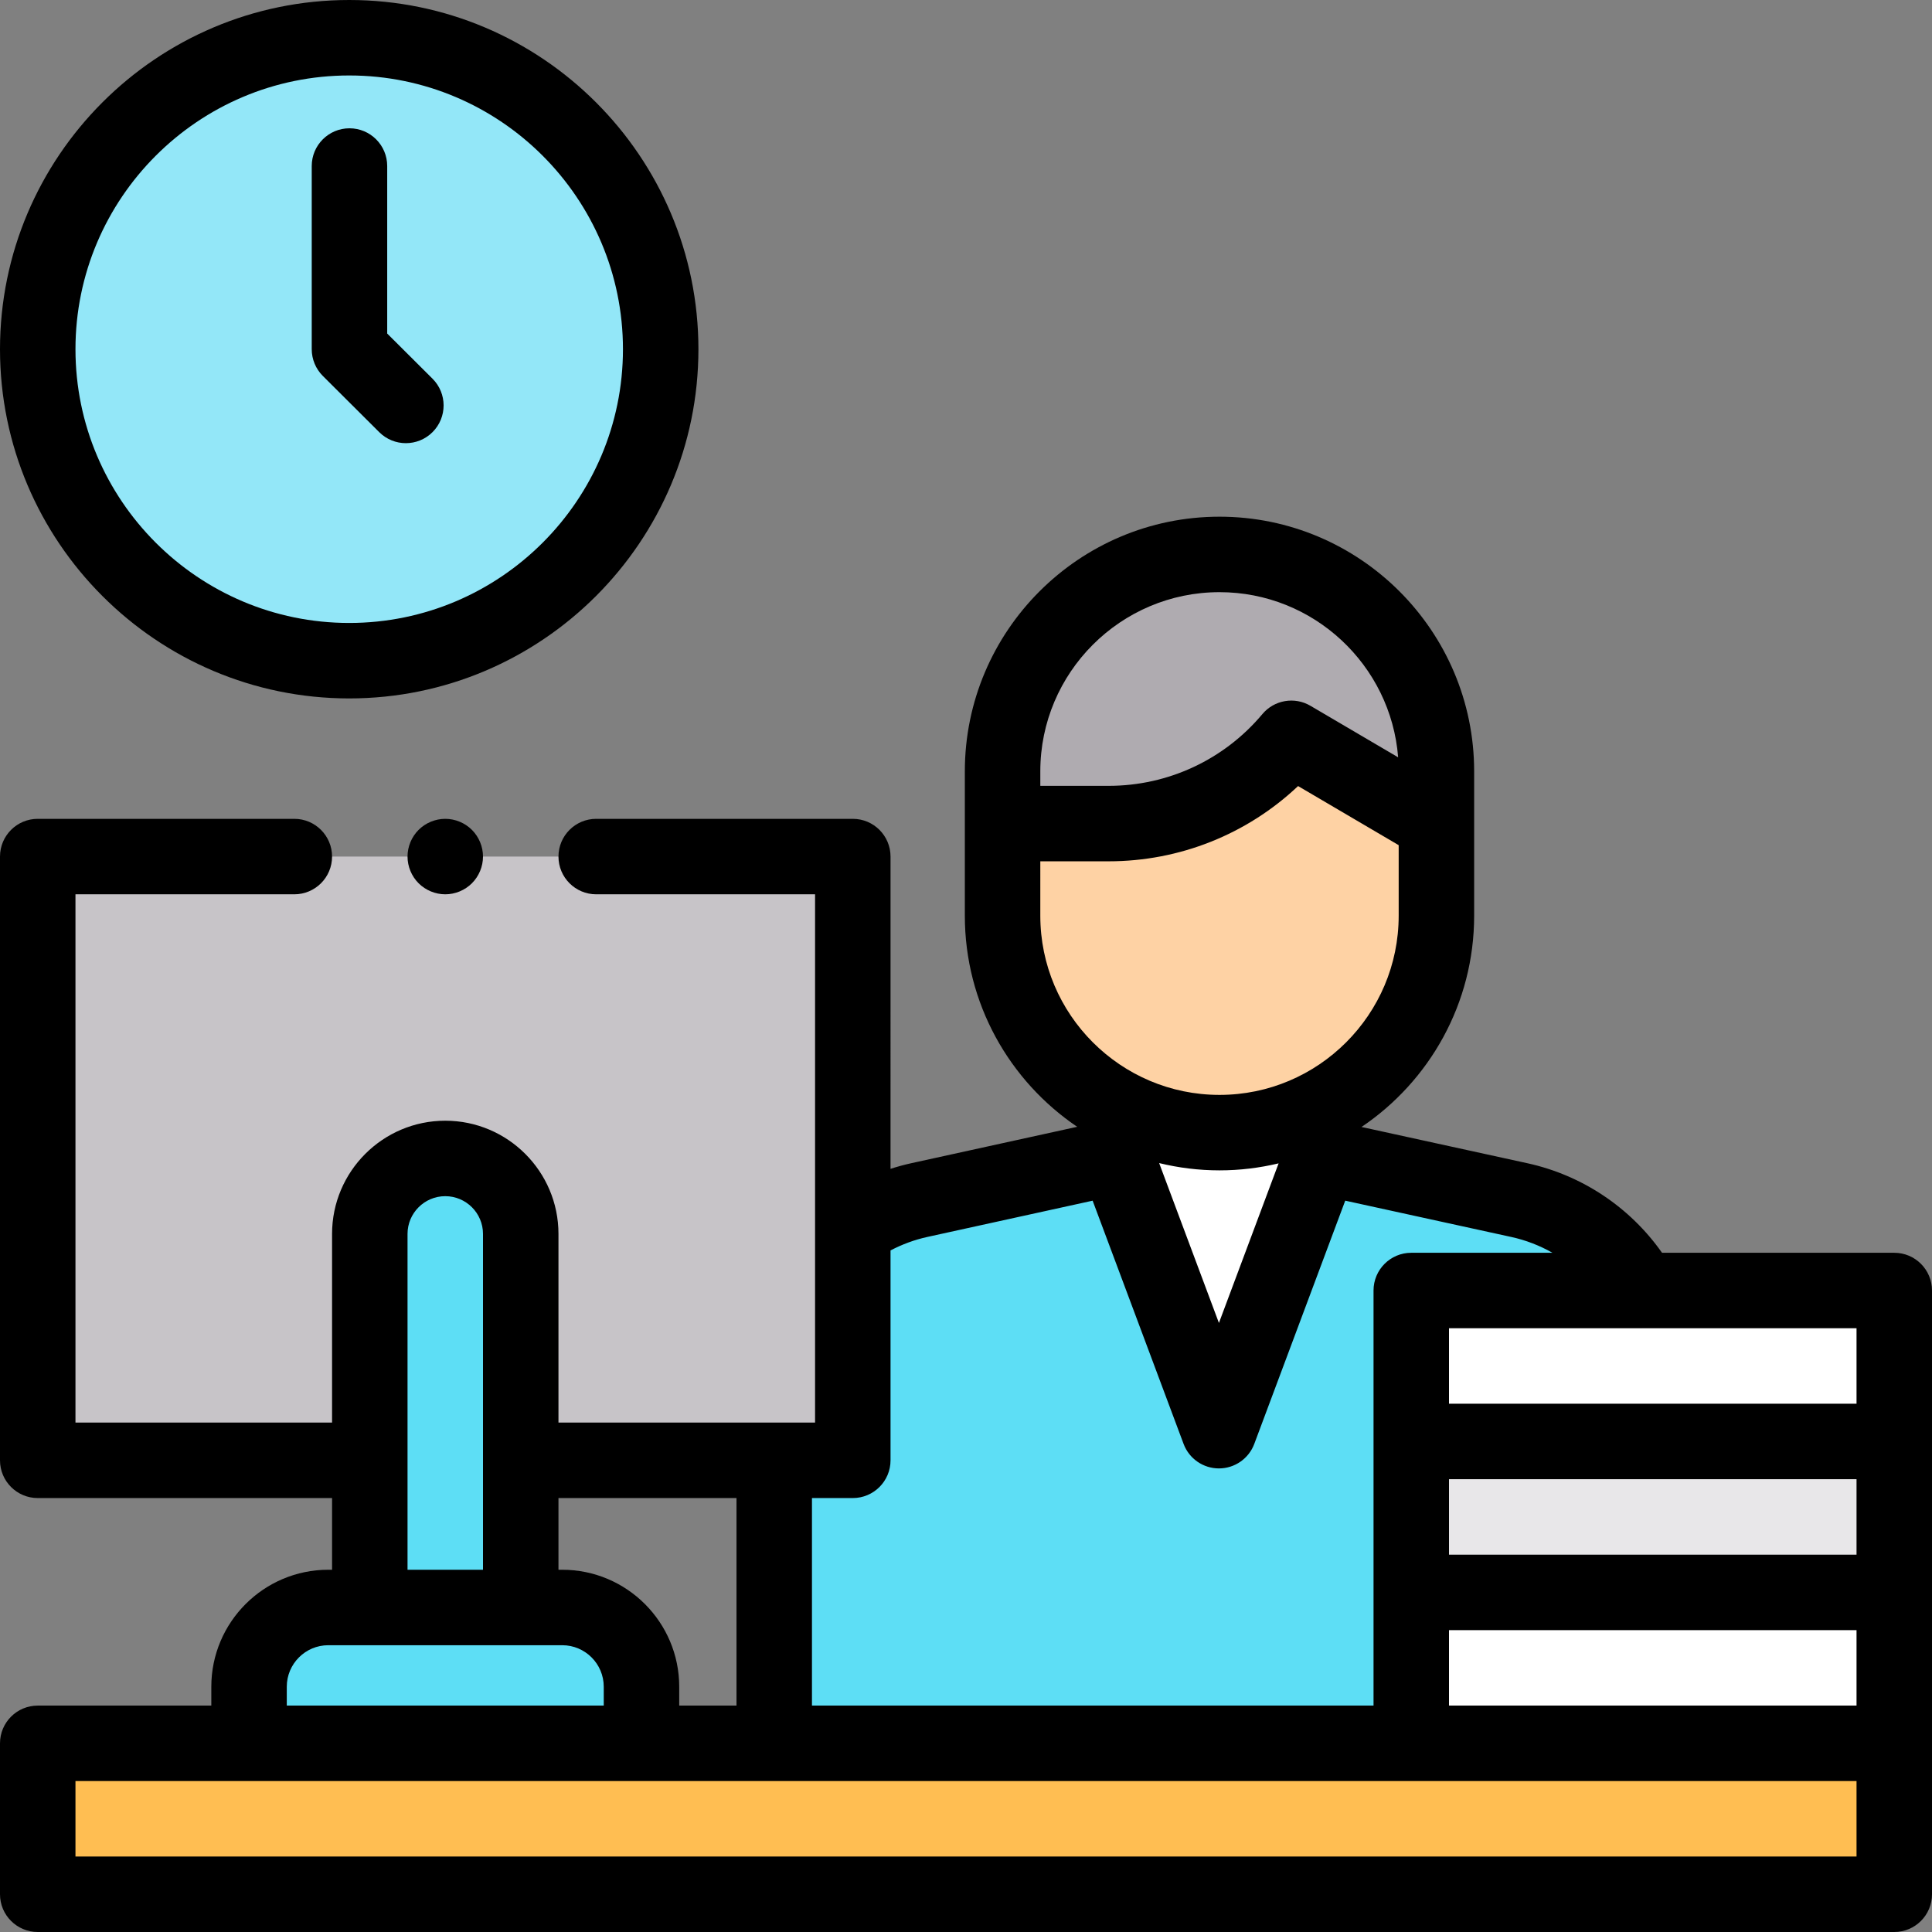
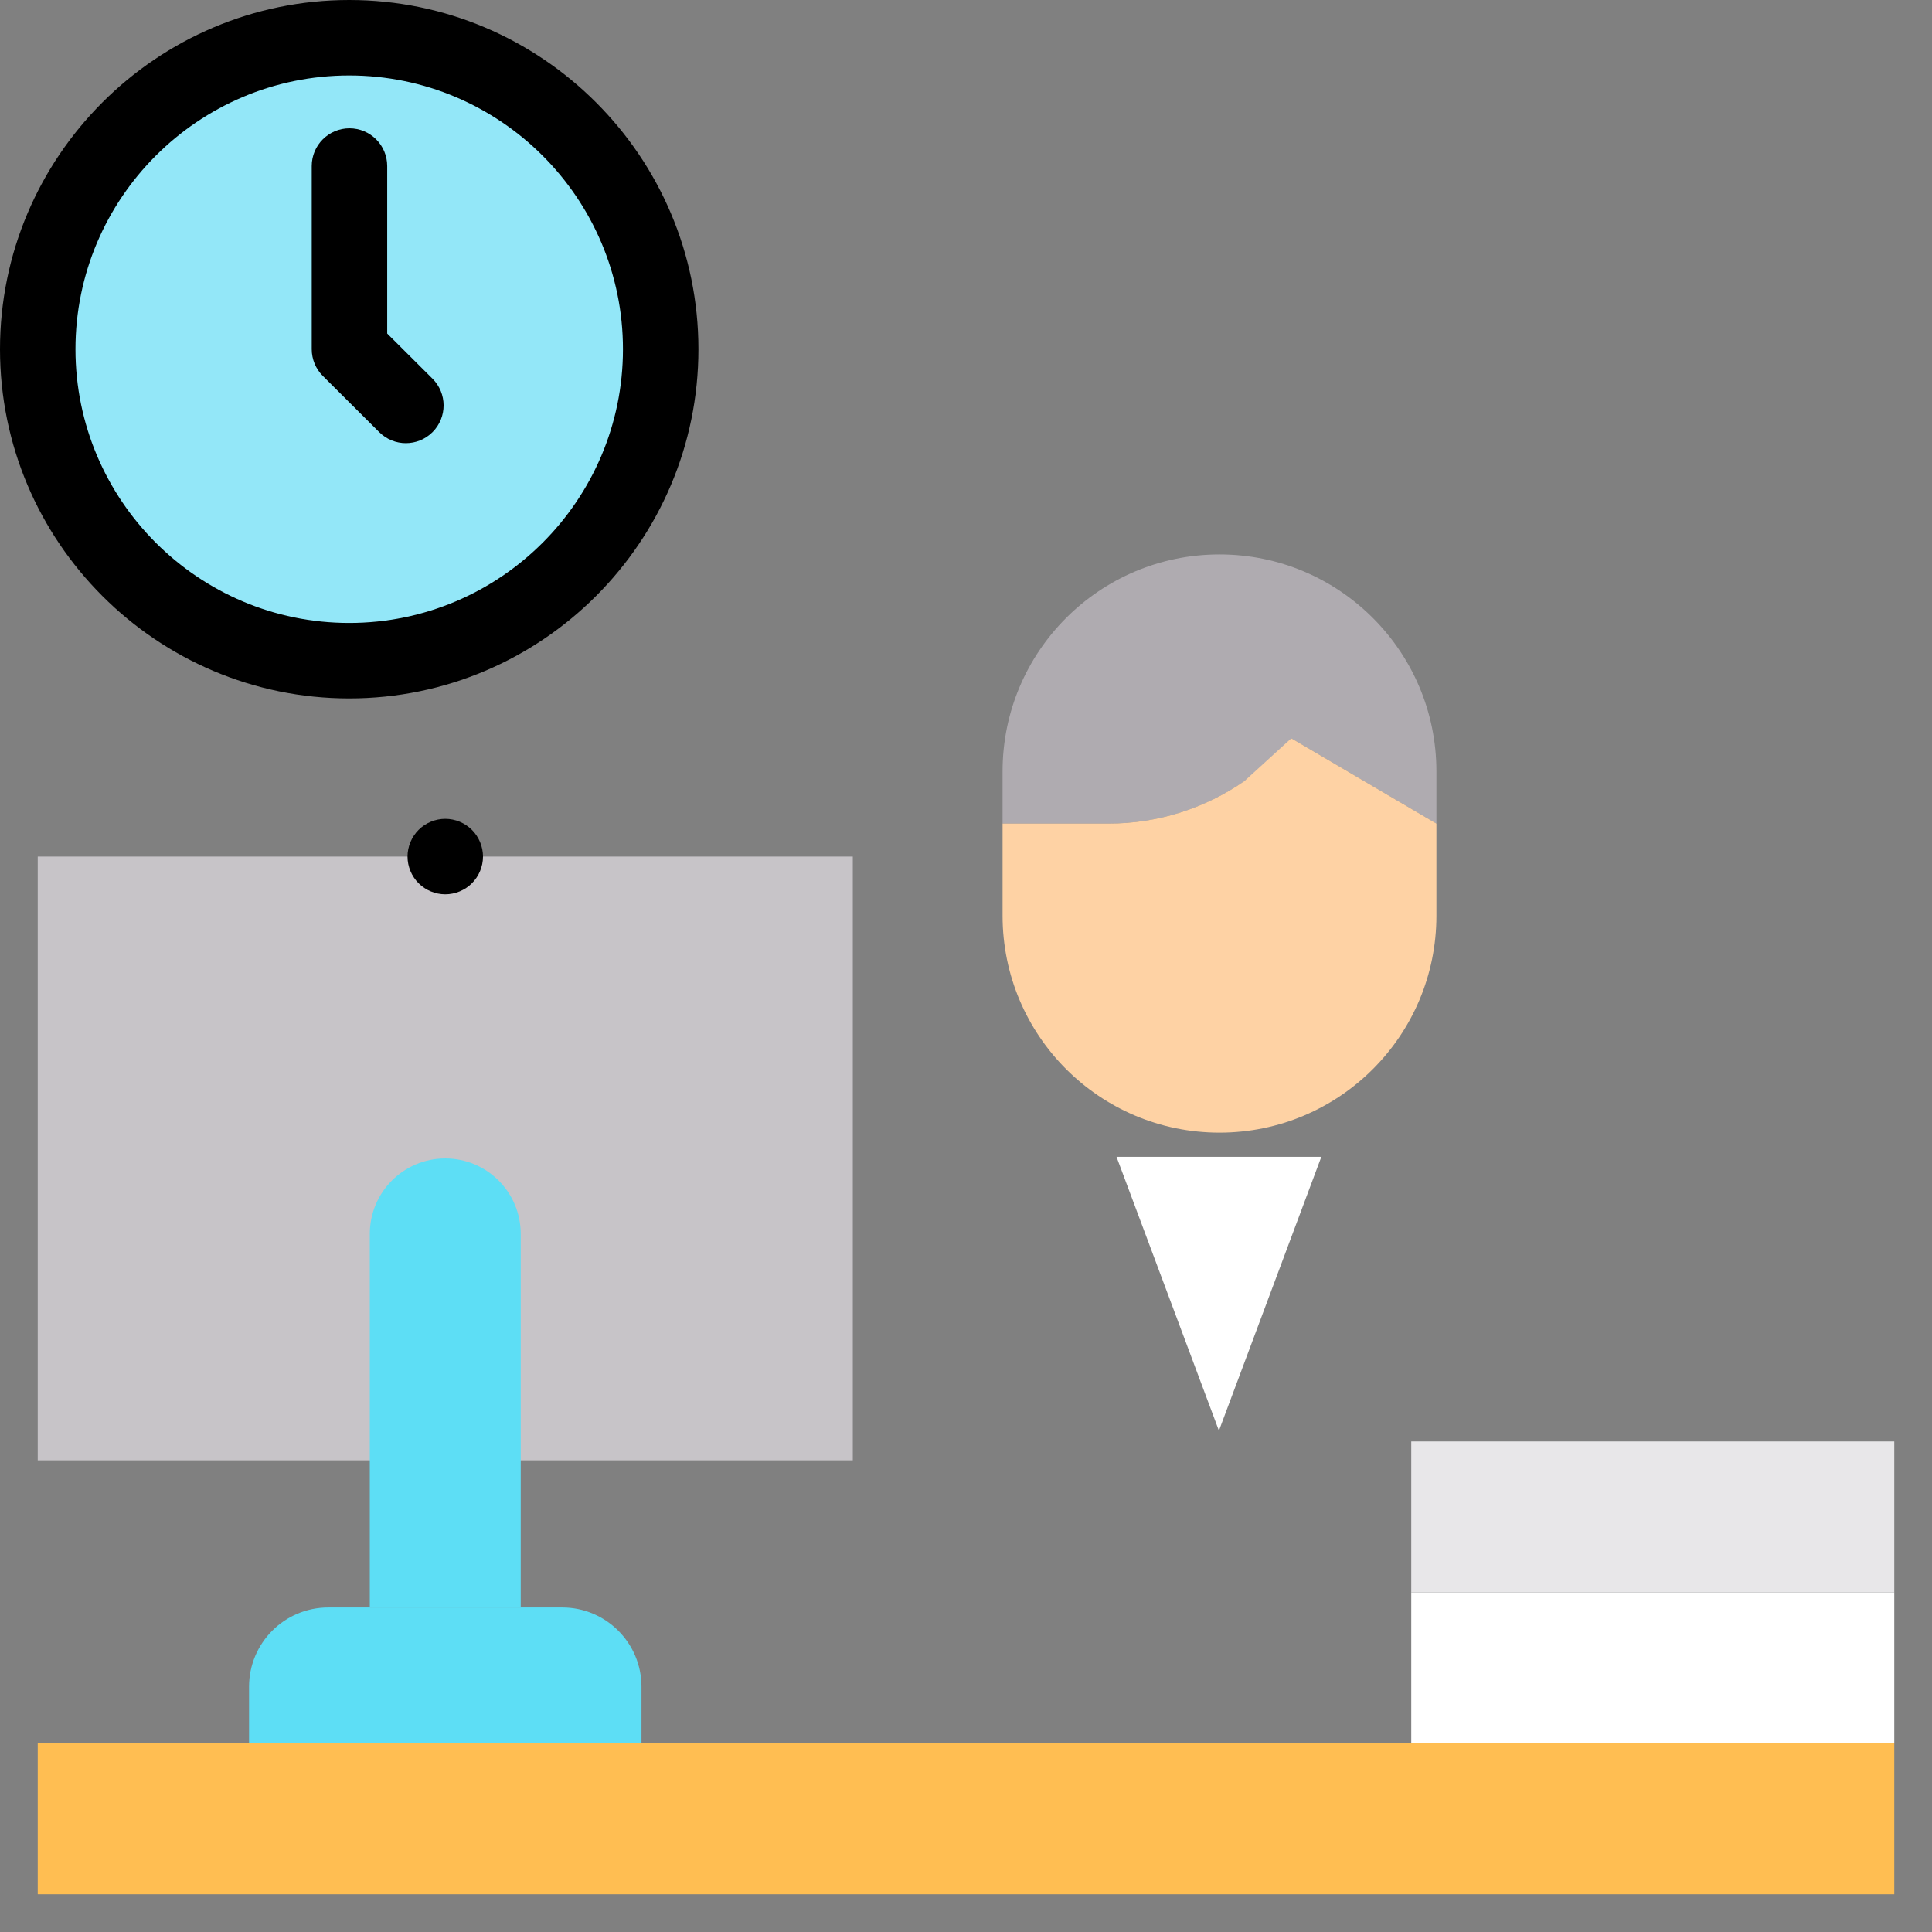
<svg xmlns="http://www.w3.org/2000/svg" version="1.1" id="Layer_1" x="0px" y="0px" viewBox="0 0 512 512" style="enable-background:new 0 0 512 512;" xml:space="preserve" width="512" height="512">
  <rect x="0" y="0" width="512" height="512" fill="#808080" stroke="none" />
  <g id="XMLID_2603_">
    <g id="XMLID_1212_">
-       <path id="XMLID_1221_" style="fill:#5DDEF5;" d="M295.889,294.045l0,12.523l-52.211,11.453    c-22.481,4.932-38.499,24.845-38.499,47.86V462h236v-96.091c0-23.028-16.036-42.949-38.532-47.867l-52.478-11.474v-12.611" />
      <polygon id="XMLID_2604_" style="fill:#FFFFFF;" points="350.169,306.568 323.029,379.148 295.889,306.568   " />
      <path id="XMLID_1217_" style="fill:#AFABB0;" d="M323.179,146.929L323.179,146.929c-31.749,0-57.487,25.738-57.487,57.487v13.839    h28.107c18.684,0,36.409-8.273,48.41-22.593v0l38.456,22.593v-13.839C380.666,172.667,354.928,146.929,323.179,146.929z" />
      <path id="XMLID_1216_" style="fill:#FED2A4;" d="M329.827,206.958c-10.473,7.274-23.014,11.297-36.027,11.297h-28.107v24.417    c0,31.749,25.738,57.487,57.487,57.487h0c31.749,0,57.487-25.738,57.487-57.487v-24.417l-19.228-11.297l-19.228-11.297    L329.827,206.958z" />
    </g>
    <rect id="XMLID_2502_" x="10" y="462" style="fill:#FFBE52;" width="492" height="40" />
    <circle id="XMLID_2195_" style="fill:#93E7F8;" cx="92.545" cy="92.545" r="82.545" />
    <rect id="XMLID_2533_" x="10" y="227" style="fill:#C7C4C8;" width="216" height="160" />
    <path id="XMLID_1029_" style="fill:#5DDEF5;" d="M138,426H98v-99c0-11.046,8.954-20,20-20h0c11.046,0,20,8.954,20,20V426z" />
    <path id="XMLID_1028_" style="fill:#5DDEF5;" d="M170,462H66v-15c0-11.598,9.402-21,21-21h62c11.598,0,21,9.402,21,21V462z" />
    <rect id="XMLID_1222_" x="374" y="422" style="fill:#FFFFFF;" width="128" height="40" />
    <rect id="XMLID_1227_" x="374" y="382" style="fill:#E8E7E9;" width="128" height="40" />
-     <rect id="XMLID_1229_" x="374" y="342" style="fill:#FFFFFF;" width="128" height="40" />
    <g id="XMLID_636_">
      <path id="XMLID_1699_" d="M92.545,185.09c51.029,0,92.545-41.516,92.545-92.545S143.574,0,92.545,0S0,41.516,0,92.545    S41.516,185.09,92.545,185.09z M92.545,20c40.001,0,72.545,32.544,72.545,72.545s-32.544,72.545-72.545,72.545    S20,132.546,20,92.545S52.544,20,92.545,20z" />
      <path id="XMLID_1701_" d="M100.501,114.526c1.952,1.945,4.506,2.917,7.06,2.917c2.564,0,5.13-0.98,7.083-2.94    c3.898-3.912,3.888-10.244-0.023-14.143l-12.008-11.968V44c0-5.522-4.478-10-10-10s-10,4.478-10,10v48.545    c0,2.658,1.059,5.207,2.94,7.083L100.501,114.526z" />
-       <path id="XMLID_1706_" d="M502,332h-61.547c-8.46-12.034-21.172-20.558-35.671-23.728l-43.964-9.613    c17.991-12.134,29.847-32.702,29.847-55.988v-24.417v-11.297v-2.542c0-37.212-30.274-67.486-67.486-67.486    s-67.486,30.274-67.486,67.486v2.542v11.297v24.417c0,23.256,11.825,43.803,29.778,55.943l-43.936,9.639    c-1.877,0.412-3.722,0.917-5.535,1.502V227c0-5.522-4.478-10-10-10h-68c-5.522,0-10,4.478-10,10s4.478,10,10,10h58v140h-68v-50    c0-16.542-13.458-30-30-30s-30,13.458-30,30v50H20V237h58c5.522,0,10-4.478,10-10s-4.478-10-10-10H10c-5.522,0-10,4.478-10,10v160    c0,5.522,4.478,10,10,10h78v19h-1c-17.094,0-31,13.906-31,31v5H10c-5.522,0-10,4.478-10,10v40c0,5.522,4.478,10,10,10h492    c5.522,0,10-4.478,10-10v-40v-40v-40v-40C512,336.478,507.522,332,502,332z M441.179,452H384v-20h108v20H441.179z M492,412H384    v-20h108V412z M492,372H384v-20h50.874c0.03,0,0.06,0.006,0.089,0.006c0.031,0,0.063-0.006,0.094-0.006H492V372z M275.692,204.416    c0-26.184,21.303-47.486,47.486-47.486c24.933,0,45.439,19.314,47.342,43.767l-23.246-13.657    c-4.211-2.475-9.593-1.544-12.73,2.199c-10.126,12.085-24.977,19.017-40.744,19.017h-18.107v-1.297V204.416z M275.692,228.255    H293.8c18.825,0,36.7-7.179,50.205-19.94l26.66,15.663v18.694c0,26.184-21.303,47.486-47.486,47.486s-47.486-21.303-47.486-47.486    V228.255z M338.844,308.303l-15.815,42.294l-15.844-42.37c5.13,1.252,10.483,1.931,15.993,1.931    C328.572,310.158,333.813,309.504,338.844,308.303z M226,397c5.522,0,10-4.478,10-10v-55.623c3.085-1.626,6.374-2.832,9.82-3.588    l43.74-9.596l24.103,64.457c1.461,3.907,5.194,6.497,9.366,6.497s7.905-2.59,9.366-6.498l24.104-64.461l44.011,9.623    c3.863,0.844,7.529,2.274,10.902,4.188H374c-5.522,0-10,4.478-10,10v40v40v30H215.179v-55H226z M195.179,397v55H180v-5    c0-17.094-13.906-31-31-31h-1v-19H195.179z M108,327c0-5.514,4.486-10,10-10s10,4.486,10,10v89h-20V327z M76,447    c0-6.065,4.935-11,11-11h11h40h11c6.065,0,11,4.935,11,11v5H76V447z M492,492H20v-20h472V492z" />
      <path id="XMLID_1768_" d="M110.93,219.93c-1.86,1.86-2.93,4.44-2.93,7.07s1.069,5.21,2.93,7.069c1.86,1.86,4.44,2.931,7.07,2.931    s5.21-1.07,7.069-2.931C126.93,232.21,128,229.63,128,227s-1.07-5.21-2.931-7.07c-1.859-1.86-4.439-2.93-7.069-2.93    S112.79,218.069,110.93,219.93z" />
    </g>
  </g>
</svg>